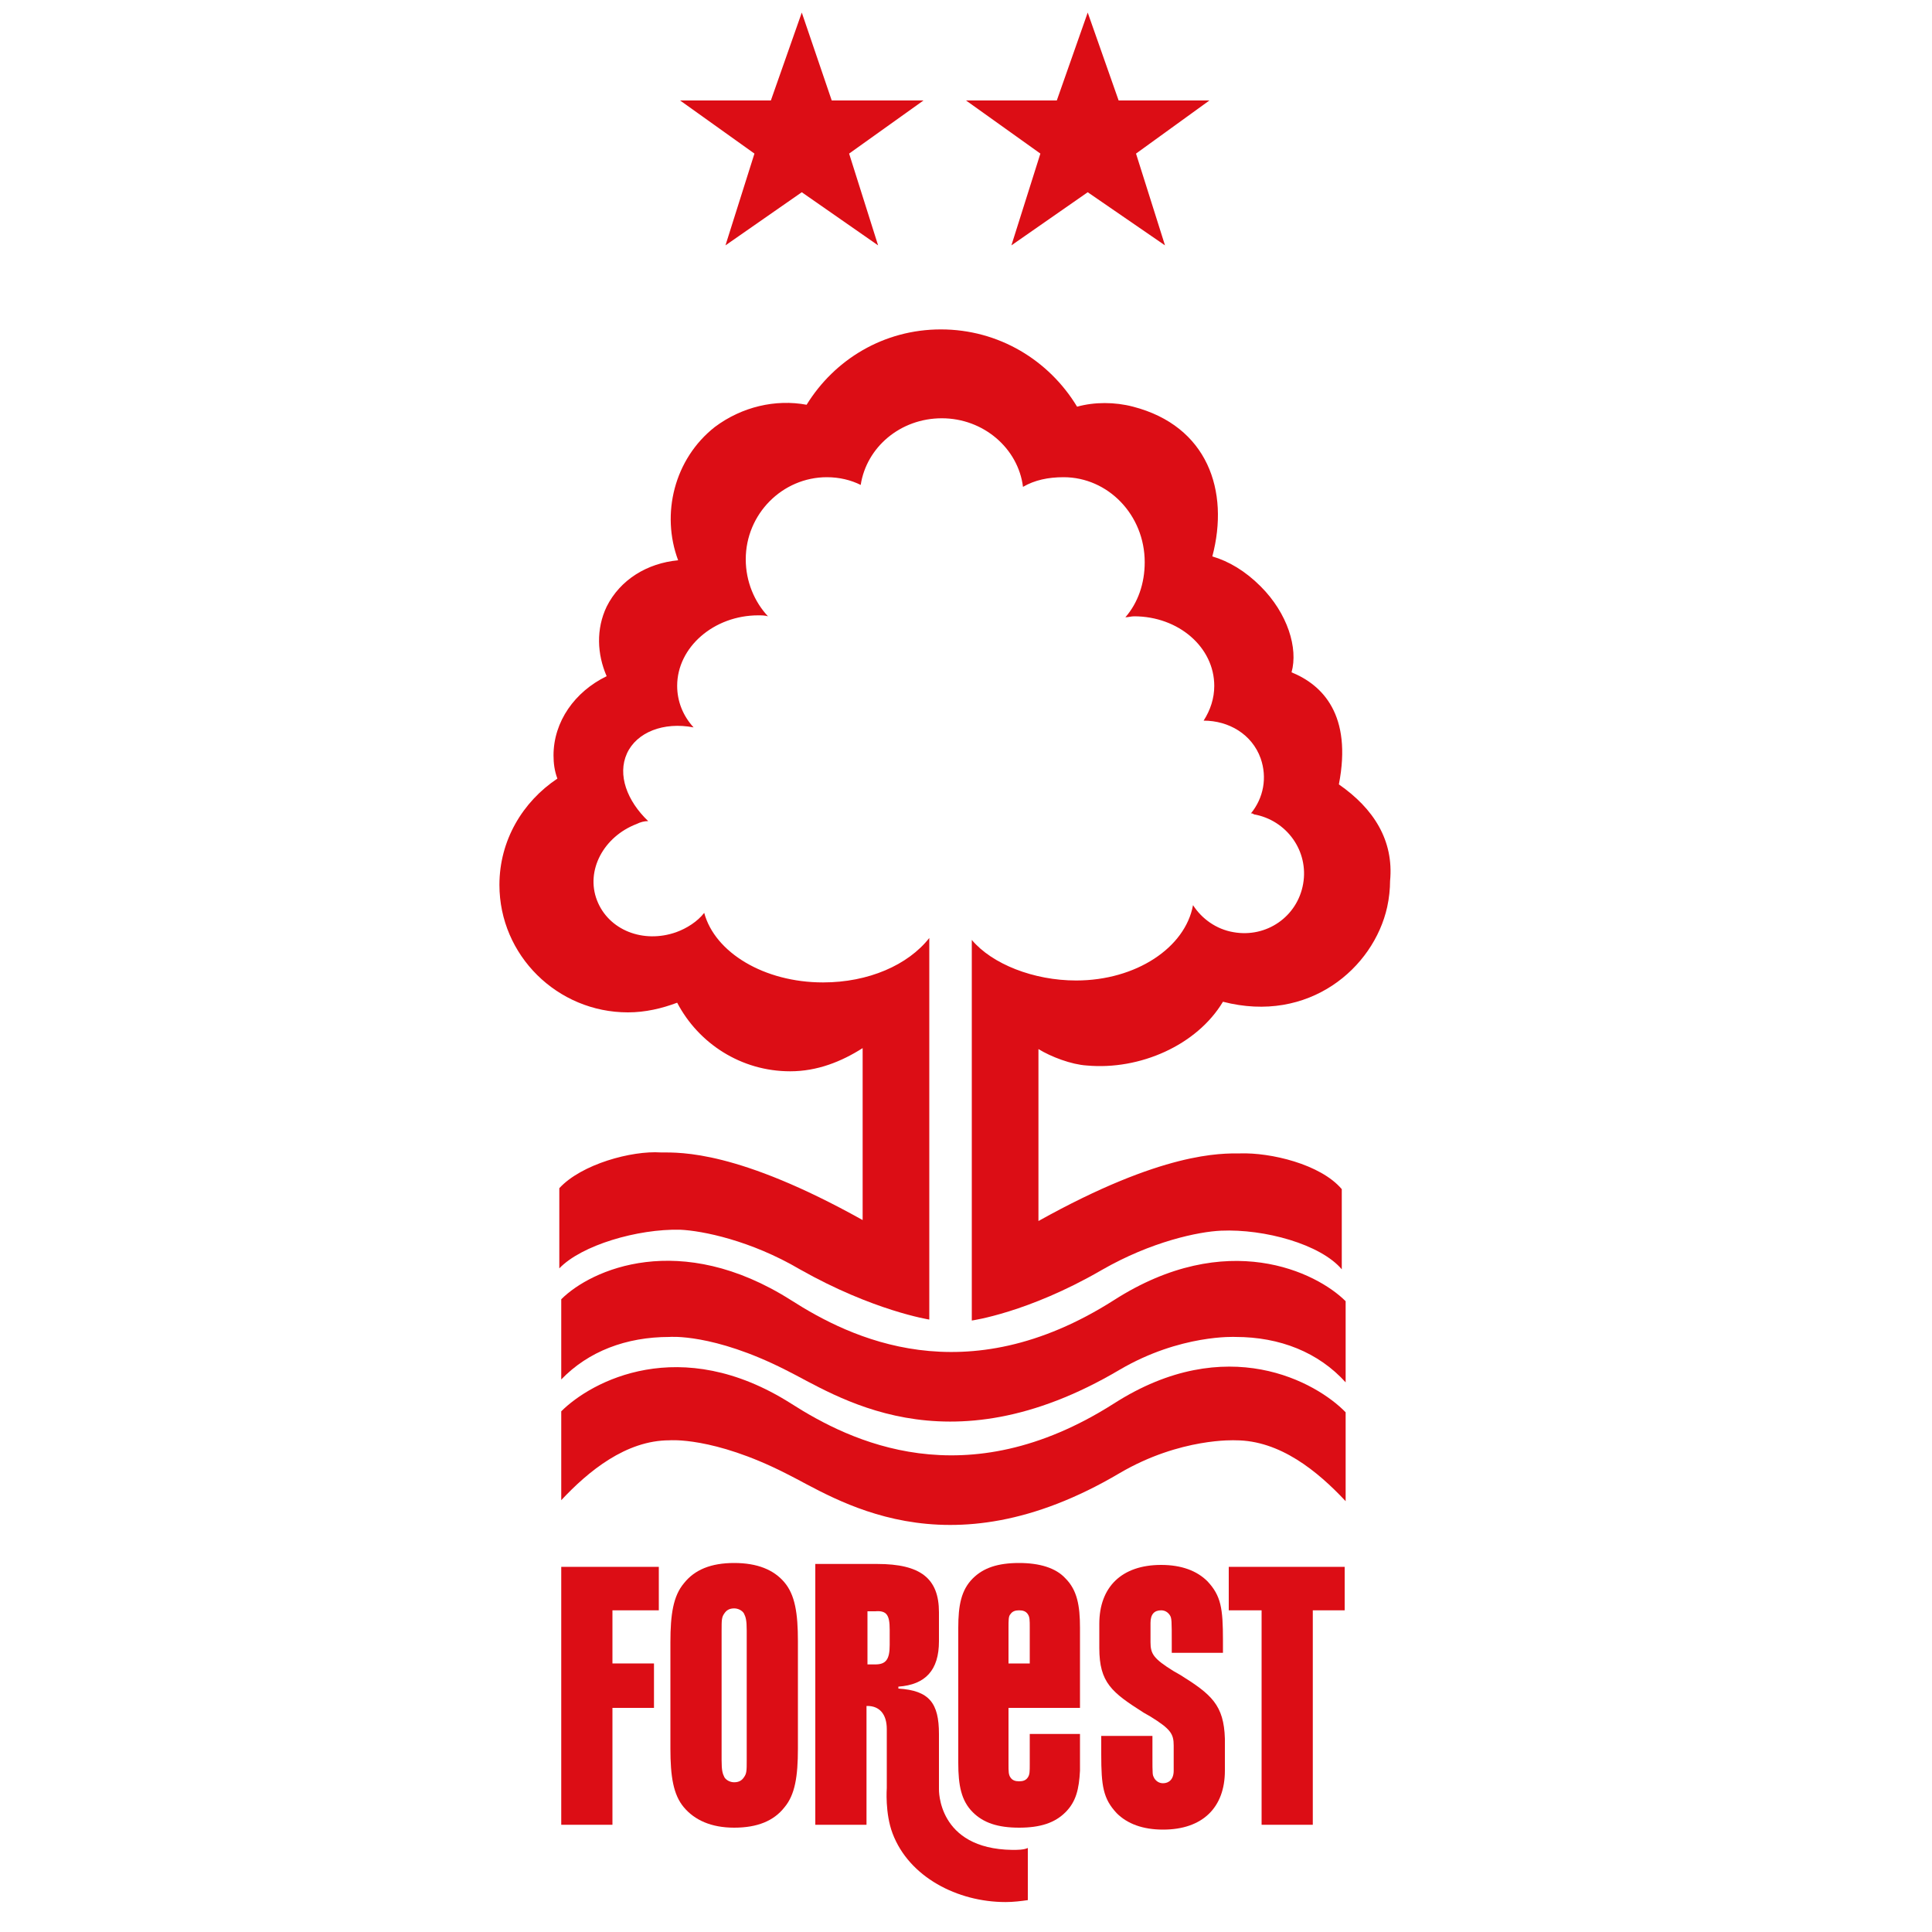
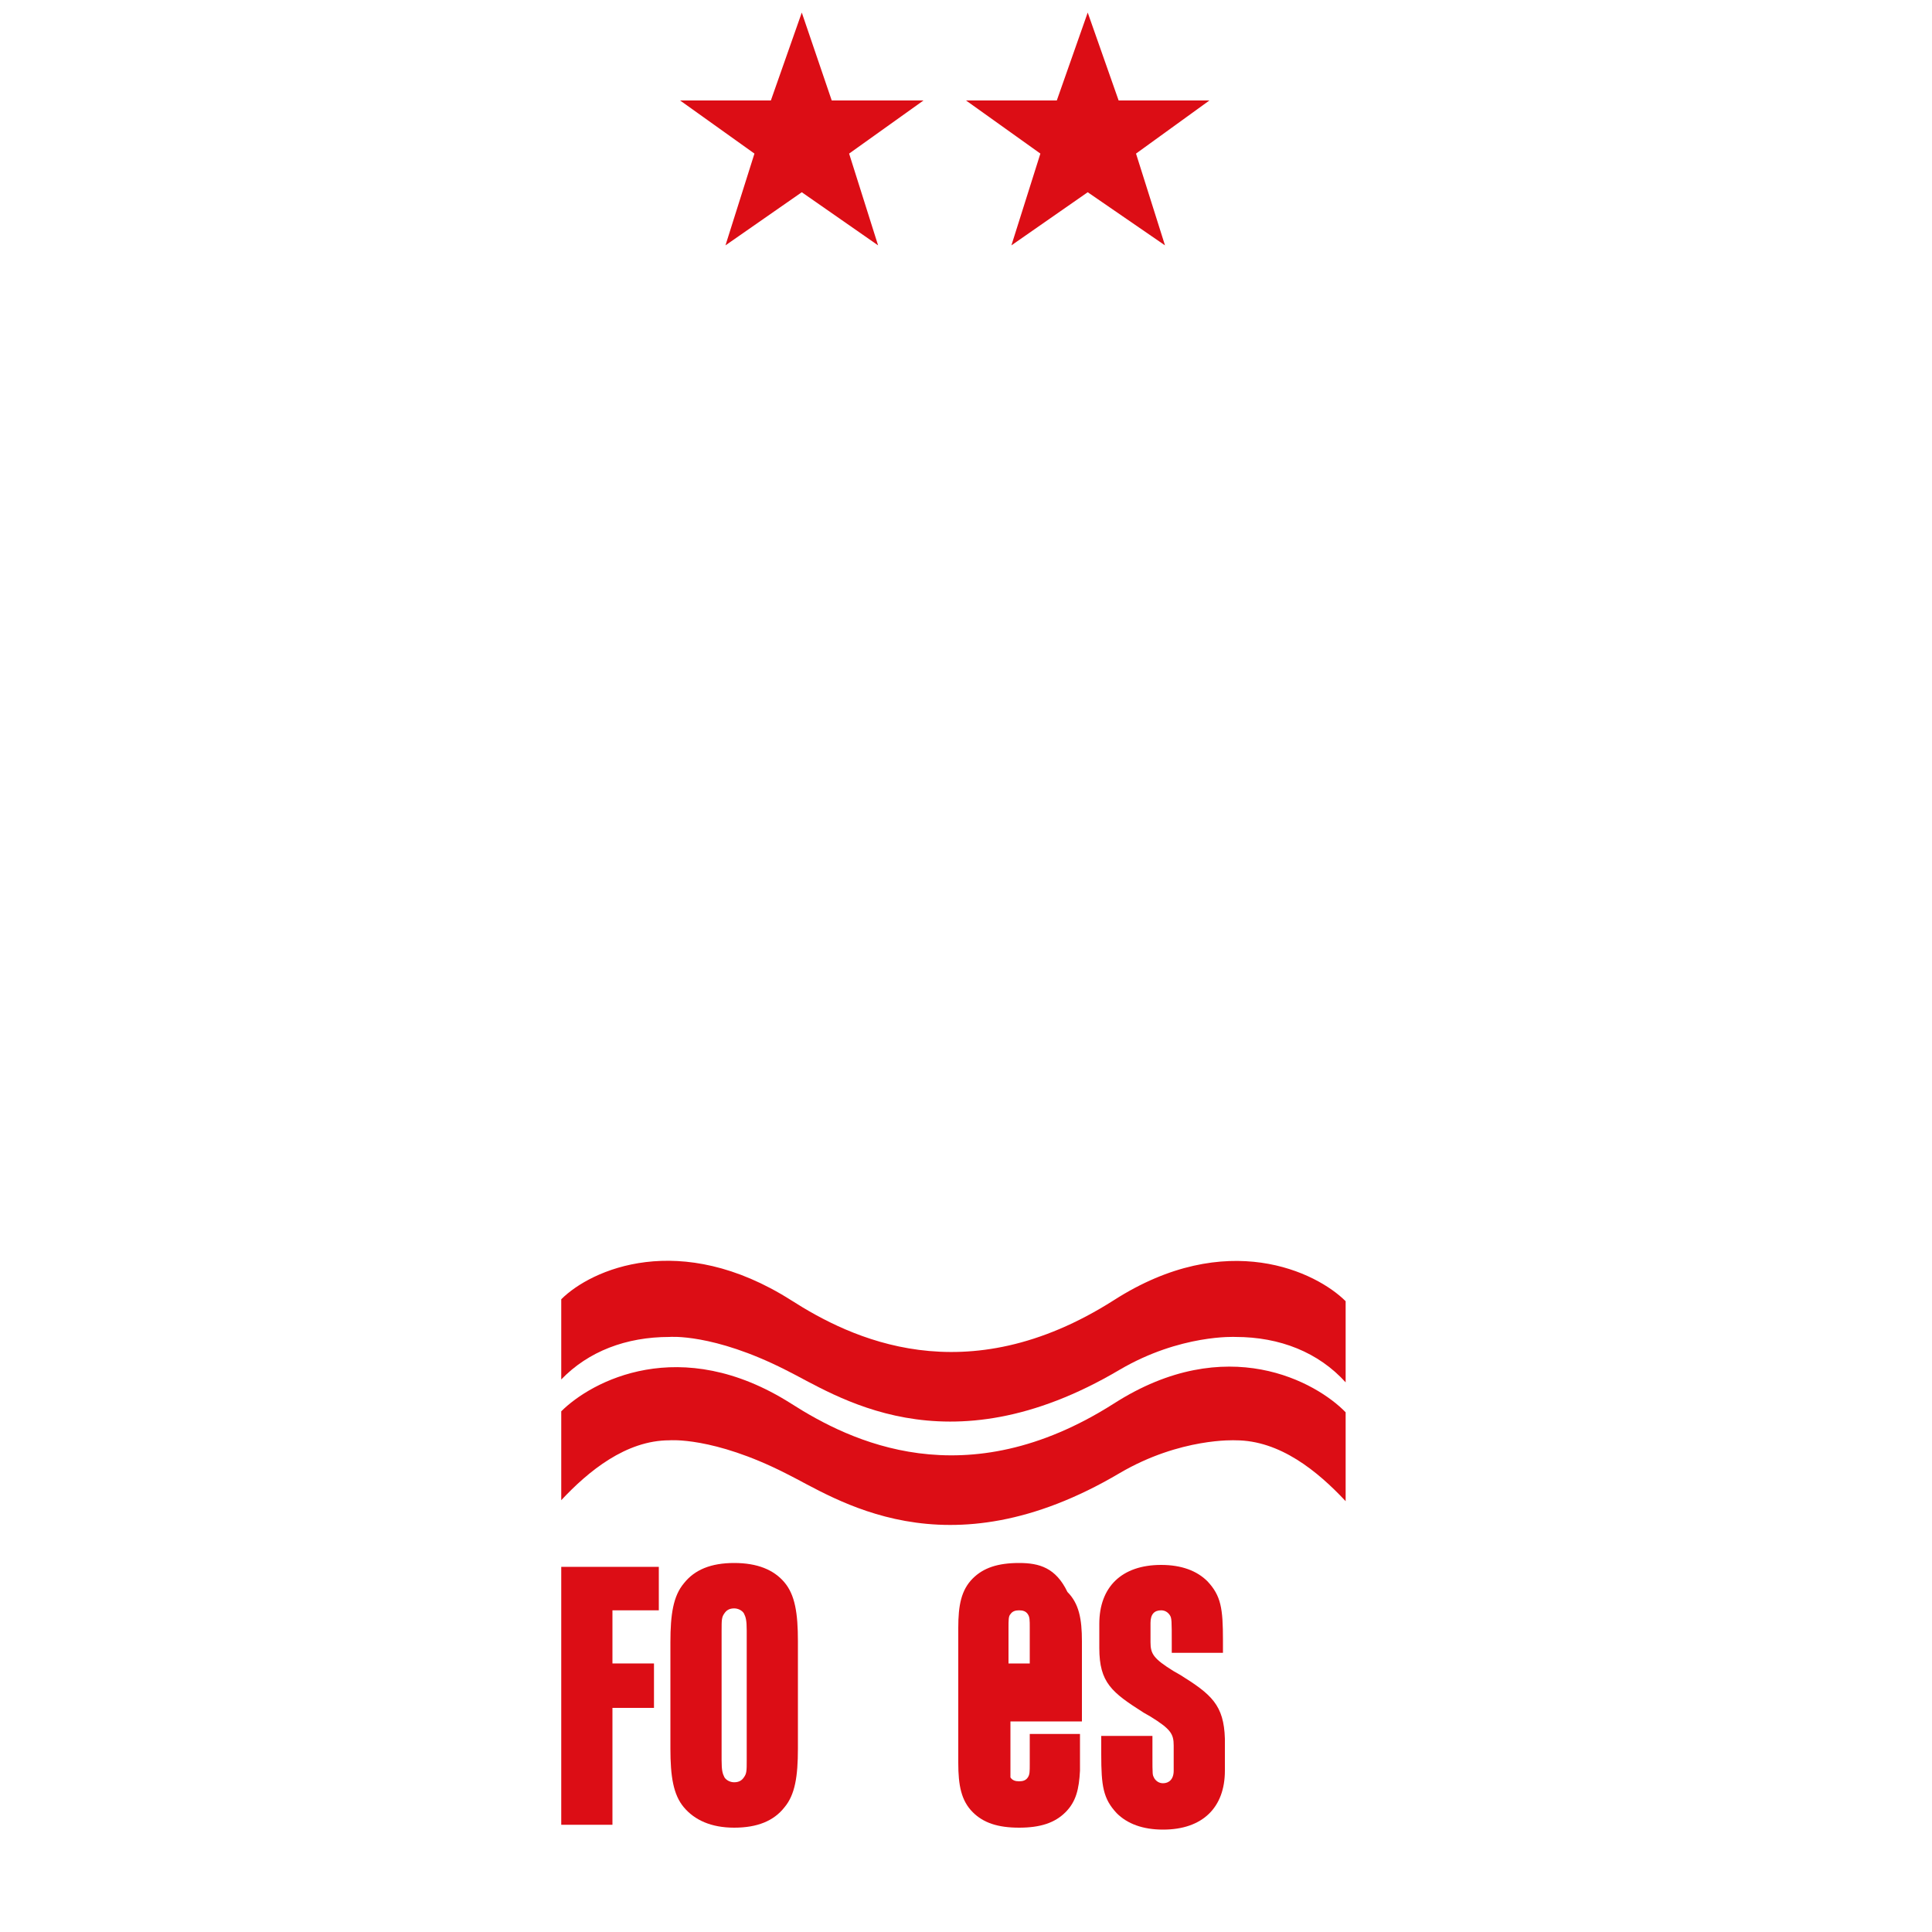
<svg xmlns="http://www.w3.org/2000/svg" width="200" height="200" viewBox="0 0 200 200" preserveAspectRatio="xMinYMin">
  <title />
  <g transform="rotate(0 100 100) translate(100 100) scale(1) translate(-100 -100) translate(0 0)">
    <g transform="scale(1 1) translate(0 0)">
      <svg version="1.1" id="Logo" x="0px" y="0px" viewBox="0 0 200 200" style="overflow: visible;" xml:space="preserve" width="200" height="200">
        <style type="text/css">
	.st0{fill:#DC0D15;}
</style>
        <g>
          <g>
            <g>
              <polygon class="st0" points="83,1.3 79.8,10.4 70.4,10.4 78.1,15.9 75.1,25.4 83,19.9 90.9,25.4 87.9,15.9 95.6,10.4 86.1,10.4         " />
              <polygon class="st0" points="112.6,1.3 109.4,10.4 100,10.4 107.7,15.9 104.7,25.4 112.6,19.9 120.6,25.4 117.6,15.9 125.2,10.4      115.8,10.4    " />
            </g>
            <g>
              <path class="st0" d="M115.3,134.6c-15.4,9.8-27.3,3.9-33.4,0c-11.5-7.3-20.7-3.2-23.8-0.1v8.3c2.8-2.9,6.7-4.4,11.2-4.4     c0,0,4.5-0.4,12,3.4c5.1,2.5,16.5,10.7,34.6,0c6.3-3.7,12-3.4,12-3.4c4.6,0,8.6,1.6,11.4,4.7v-8.4     C136.3,131.7,127,127.1,115.3,134.6z" />
              <path class="st0" d="M115.3,145.3c-15.4,9.8-27.3,3.9-33.4,0c-11.5-7.3-20.7-2.3-23.8,0.8v9.2c2.8-3,6.7-6.2,11.2-6.2     c0,0,4.5-0.4,12,3.4c5.1,2.5,16.5,10.7,34.6,0c6.3-3.7,12-3.4,12-3.4c4.6,0,8.5,3.2,11.4,6.3v-9.2     C136.3,143.1,127,137.8,115.3,145.3z" />
-               <path class="st0" d="M138.6,81.2c1.4-7.2-1.7-10.3-4.9-11.6c0.7-2.5-0.4-6.1-3.2-8.9c-1.6-1.6-3.3-2.6-5-3.1     c1.8-6.8-0.5-13.5-8.2-15.5c-1.9-0.5-4-0.5-5.8,0c-2.9-4.8-8.1-8-14.1-8c-5.9,0-11,3.1-13.9,7.8c-3.2-0.6-6.7,0.2-9.5,2.3     c-4.2,3.3-5.6,9-3.8,13.8c-3.2,0.3-6,2-7.4,4.8c-1.1,2.3-1,4.9,0,7.2c-3.3,1.6-5.5,4.7-5.5,8.2c0,0.8,0.1,1.6,0.4,2.4     c-3.6,2.4-6,6.4-6,11c0,7.3,6,13.2,13.3,13.2c1.8,0,3.5-0.4,5.1-1c2.2,4.2,6.6,7.1,11.7,7.1c2.8,0,5.3-1,7.5-2.4v17.8     c-12.9-7.2-18.8-7-20.9-7c-3-0.2-8.2,1.2-10.5,3.7v8.3c2.3-2.4,8.1-4.1,12.5-4c2.3,0.1,7.3,1.1,12.4,4.1     c7.6,4.3,13.4,5.2,13.4,5.2V97.1c-2.2,2.8-6.3,4.6-11,4.6c-6.1,0-11.2-3.1-12.3-7.2c-0.7,0.9-1.8,1.6-2.9,2     c-3.4,1.2-7-0.2-8.2-3.3s0.7-6.6,4.1-7.9c0.4-0.2,0.8-0.3,1.2-0.3c-2.2-2.1-3.2-4.8-2.2-7c1-2.2,3.8-3.3,6.9-2.7     c-1.1-1.2-1.7-2.7-1.7-4.3c0-4,3.8-7.3,8.4-7.3c0.3,0,0.7,0,1,0.1c-1.4-1.5-2.3-3.6-2.3-5.9c0-4.7,3.8-8.5,8.4-8.5     c1.3,0,2.5,0.3,3.5,0.8c0.6-3.9,4.1-6.9,8.4-6.9c4.3,0,7.9,3.1,8.4,7.1c1.2-0.7,2.6-1,4.2-1c4.6,0,8.4,3.9,8.4,8.8     c0,2.2-0.7,4.2-2,5.7c0.3,0,0.6-0.1,0.9-0.1c4.6,0,8.3,3.2,8.3,7.2c0,1.3-0.4,2.5-1.1,3.6c2.6,0,5,1.4,5.9,3.9     c0.7,2,0.3,4.1-1,5.7c0.1,0,0.2,0,0.3,0.1c3.4,0.6,5.7,3.8,5.1,7.2c-0.6,3.4-3.8,5.6-7.2,5c-1.8-0.3-3.3-1.4-4.2-2.8     c-0.8,4.4-5.9,7.8-12.1,7.8c-4.4,0-8.7-1.7-10.8-4.2v39.4c0,0,5.8-0.8,13.4-5.2c5.2-3,10.1-4,12.4-4.1c4.5-0.2,10.3,1.4,12.5,4     v-8.3c-2.2-2.6-7.4-3.8-10.5-3.7c-2,0-8-0.2-20.9,7v-17.8c1.3,0.8,3.4,1.6,5,1.7c5.5,0.5,11.4-2.1,14.1-6.6     c8.9,2.3,15.6-3.5,17-9.8c0.2-0.9,0.3-1.9,0.3-2.7C144.3,87,142.2,83.7,138.6,81.2z" />
            </g>
          </g>
          <g>
-             <path class="st0" d="M92.1,168.7v1.6l0,0c0,1.5-0.4,2-1.5,2h-0.8l0,0v-5.5l0,0h0.8C91.8,166.7,92.1,167.2,92.1,168.7L92.1,168.7z     M104.8,191.5c-7.8-0.1-7.6-6.3-7.6-6.3v-5.7c0-3.2-1-4.5-4.2-4.7v-0.2c2.8-0.2,4.2-1.7,4.2-4.7v-3c0-3.5-1.9-5-6.4-5h-6.4v27h5.3    v-12.3h0.1c1.2,0,2,0.8,2,2.4v6.1c0,0-0.2,2.6,0.6,4.7c1.7,4.5,6.7,7.1,11.7,7.1c0.8,0,1.6-0.1,2.3-0.2v-5.4    C106,191.5,105.3,191.5,104.8,191.5" />
            <polygon class="st0" points="58.1,188.9 63.4,188.9 63.4,176.8 67.7,176.8 67.7,172.2 63.4,172.2 63.4,166.7 68.2,166.7     68.2,162.2 58.1,162.2   " />
            <path class="st0" d="M77.3,182.2c0,1.1,0,1.4-0.3,1.8c-0.2,0.3-0.5,0.5-1,0.5c-0.4,0-0.8-0.2-1-0.5c-0.2-0.4-0.3-0.7-0.3-1.8    v-13.4c0-1.1,0-1.4,0.3-1.8c0.2-0.3,0.5-0.5,1-0.5c0.4,0,0.8,0.2,1,0.5c0.2,0.4,0.3,0.7,0.3,1.8V182.2z M76,161.8    c-2.4,0-4.1,0.7-5.2,2.1c-1.1,1.3-1.4,3.2-1.4,6.1V181c0,2.9,0.3,4.8,1.4,6.1c1.1,1.3,2.8,2.1,5.2,2.1c2.4,0,4.1-0.7,5.2-2.1    c1.1-1.3,1.4-3.2,1.4-6.1v-11.1c0-2.9-0.3-4.8-1.4-6.1C80.1,162.5,78.4,161.8,76,161.8" />
-             <polygon class="st0" points="127.2,162.2 127.2,166.7 130.6,166.7 130.6,188.9 135.9,188.9 135.9,166.7 139.2,166.7 139.2,162.2       " />
-             <path class="st0" d="M106.6,172.2h-2.2v-3.7c0-0.8,0-1.2,0.2-1.4c0.2-0.3,0.5-0.4,0.9-0.4c0.4,0,0.7,0.1,0.9,0.4    c0.2,0.3,0.2,0.6,0.2,1.4L106.6,172.2L106.6,172.2z M105.5,161.8c-2.2,0-3.7,0.5-4.8,1.6c-1.2,1.2-1.5,2.8-1.5,5.1v14    c0,2.3,0.3,3.9,1.5,5.1c1.1,1.1,2.6,1.6,4.8,1.6s3.7-0.5,4.8-1.6c1.1-1.1,1.4-2.4,1.5-4.3v-3.8h-5.2v3.1c0,0.8,0,1.1-0.2,1.4    c-0.2,0.3-0.5,0.4-0.9,0.4c-0.4,0-0.7-0.1-0.9-0.4c-0.2-0.3-0.2-0.6-0.2-1.4v-5.8h7.4v-8.3c0-2.3-0.3-3.9-1.5-5.1    C109.3,162.3,107.6,161.8,105.5,161.8" />
+             <path class="st0" d="M106.6,172.2h-2.2v-3.7c0-0.8,0-1.2,0.2-1.4c0.2-0.3,0.5-0.4,0.9-0.4c0.4,0,0.7,0.1,0.9,0.4    c0.2,0.3,0.2,0.6,0.2,1.4L106.6,172.2L106.6,172.2z M105.5,161.8c-2.2,0-3.7,0.5-4.8,1.6c-1.2,1.2-1.5,2.8-1.5,5.1v14    c0,2.3,0.3,3.9,1.5,5.1c1.1,1.1,2.6,1.6,4.8,1.6s3.7-0.5,4.8-1.6c1.1-1.1,1.4-2.4,1.5-4.3v-3.8h-5.2v3.1c0,0.8,0,1.1-0.2,1.4    c-0.2,0.3-0.5,0.4-0.9,0.4c-0.4,0-0.7-0.1-0.9-0.4v-5.8h7.4v-8.3c0-2.3-0.3-3.9-1.5-5.1    C109.3,162.3,107.6,161.8,105.5,161.8" />
            <path class="st0" d="M122.2,173.4l-0.7-0.4c-2.1-1.3-2.4-1.8-2.4-3v-0.1v-1.3V168c0-0.9,0.4-1.3,1.1-1.3c0.4,0,0.7,0.2,0.9,0.5    c0.2,0.3,0.2,0.6,0.2,2.9v1h5.3v-1.3c0-3.3-0.2-4.6-1.6-6.1c-1.1-1.1-2.7-1.7-4.8-1.7c-4.1,0-6.4,2.3-6.4,6.1v0.3v1.7v0.5    c0,3.6,1.3,4.6,4.6,6.7l0.7,0.4c2.1,1.3,2.4,1.8,2.4,3v0.2v1.8v0.6c0,0.9-0.5,1.3-1.1,1.3c-0.4,0-0.7-0.2-0.9-0.5    c-0.2-0.4-0.2-0.2-0.2-2.5v-1.9H114v1.9c0,3.3,0.2,4.6,1.6,6.1c1.1,1.1,2.7,1.7,4.8,1.7c4.1,0,6.4-2.3,6.4-6.1v-0.3v-2.1V180    C126.7,176.5,125.4,175.4,122.2,173.4" />
          </g>
        </g>
      </svg>
    </g>
  </g>
</svg>